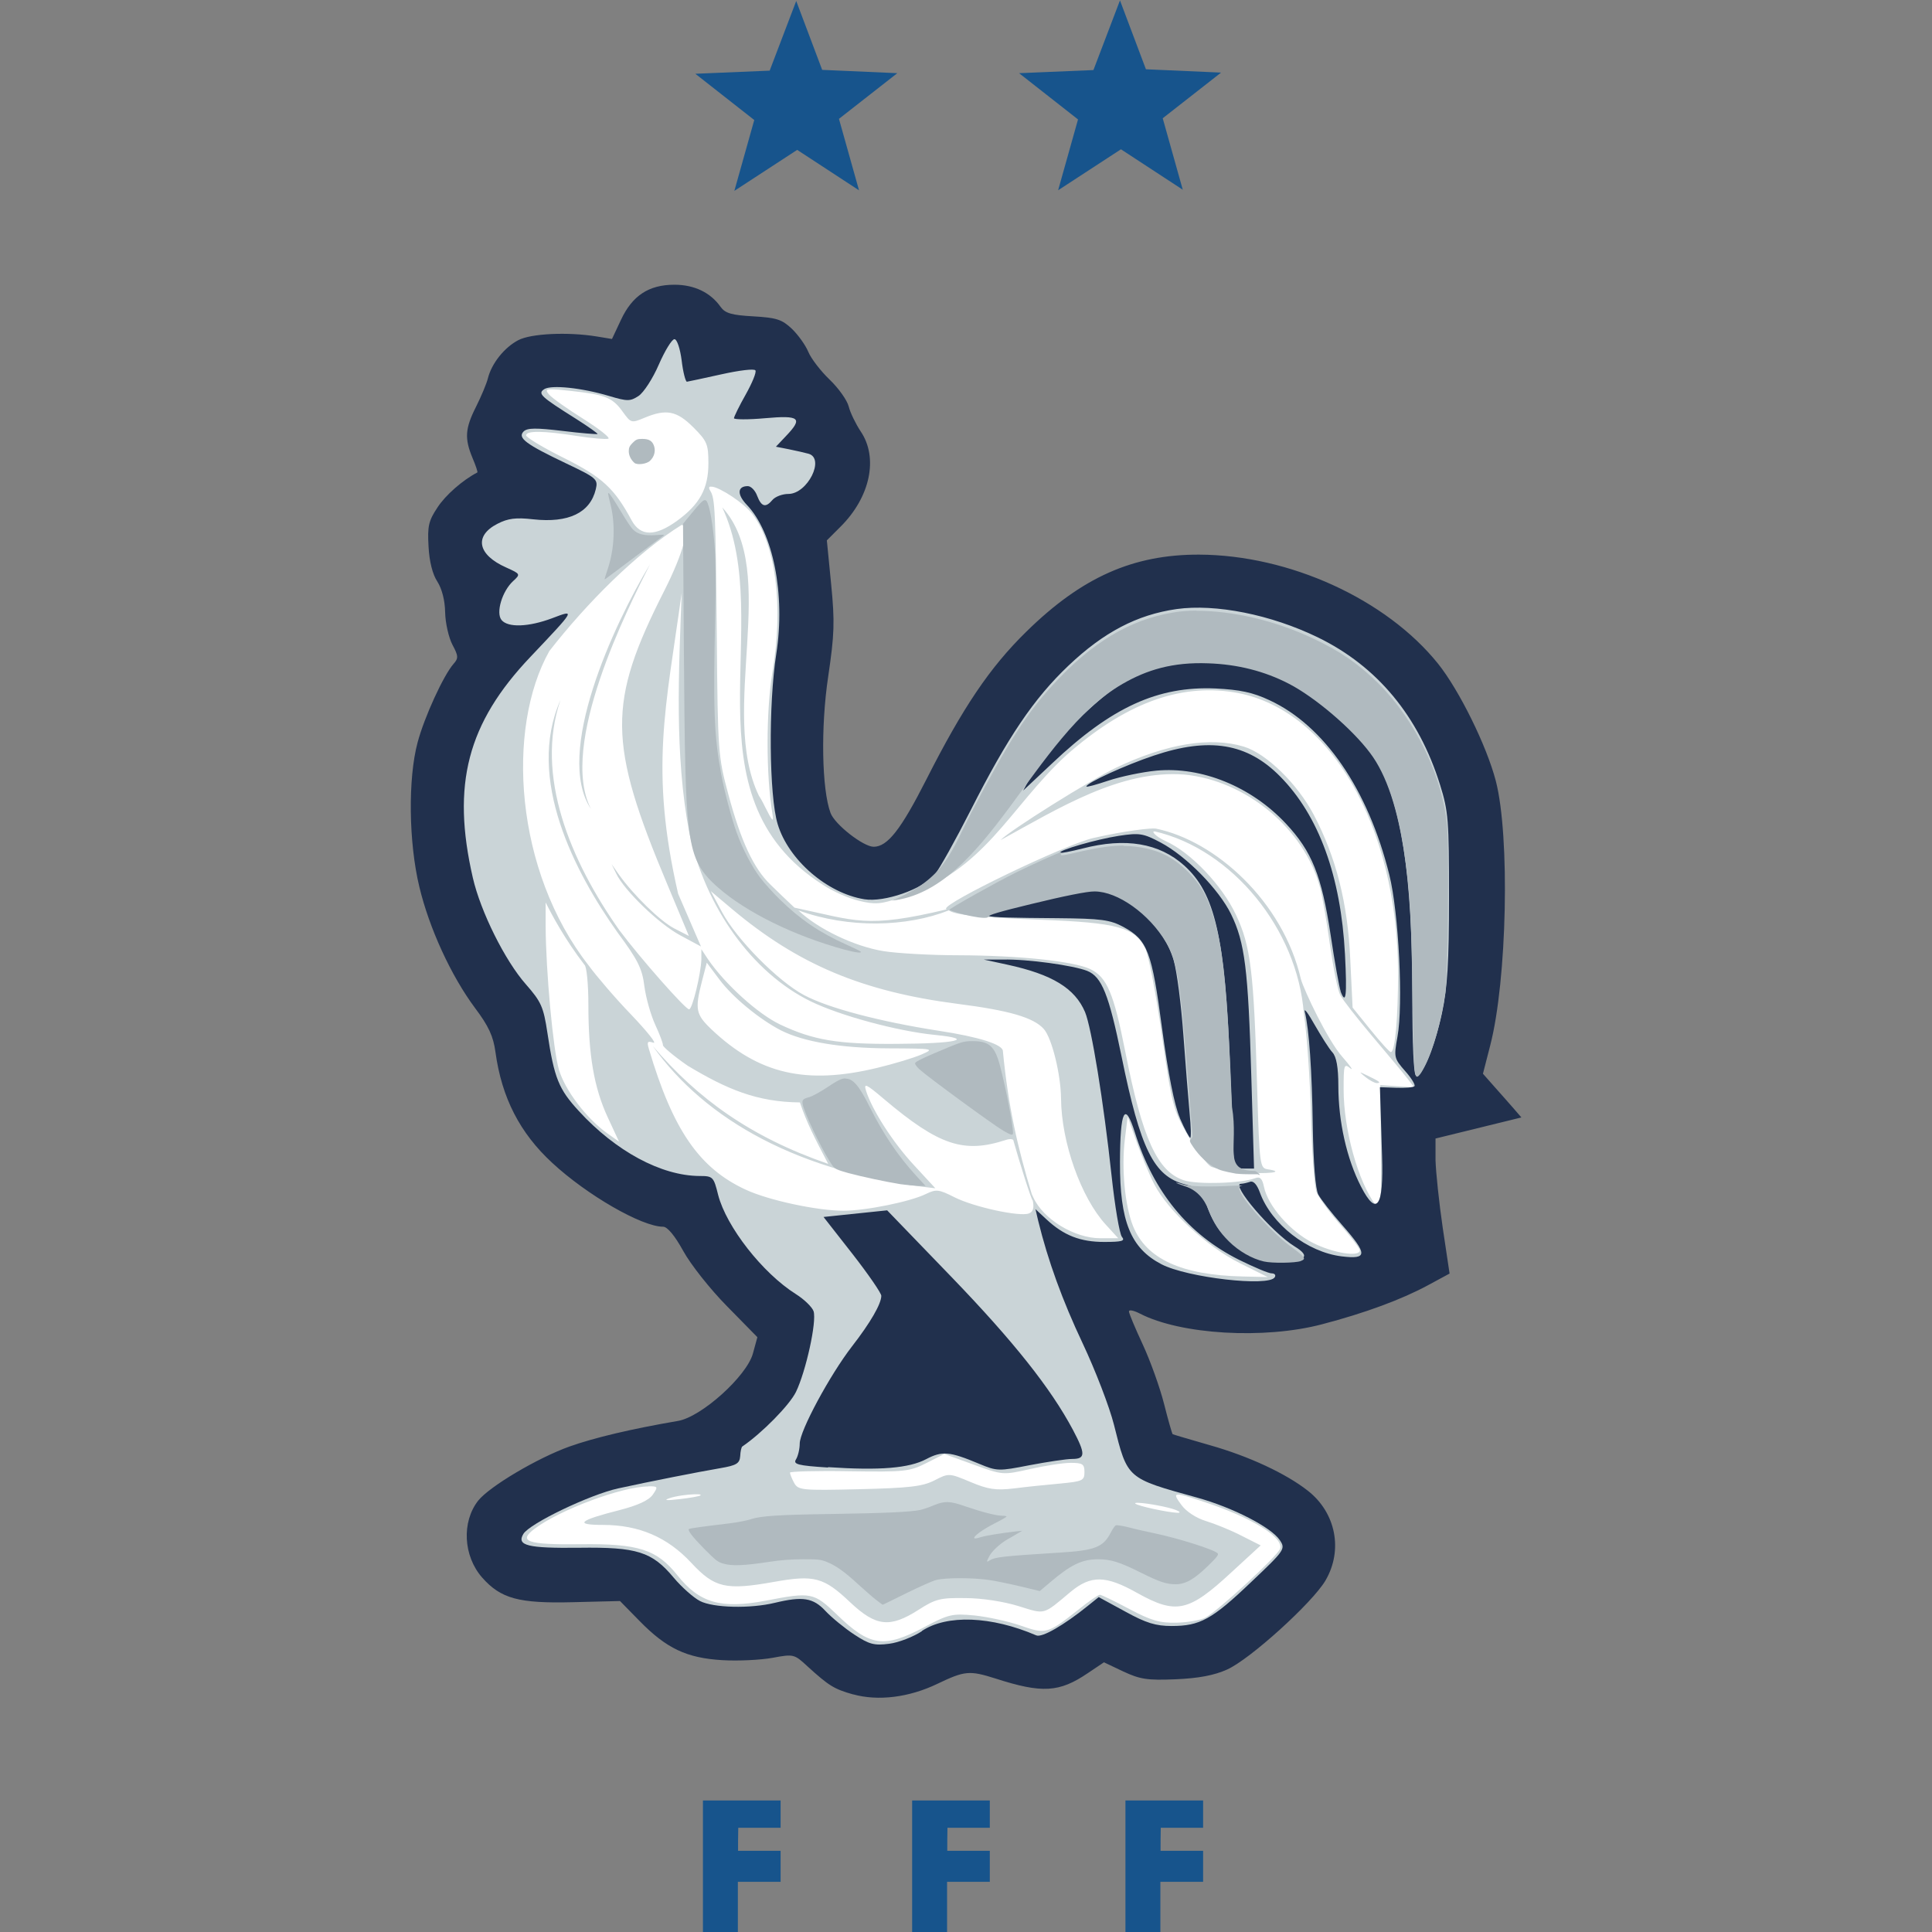
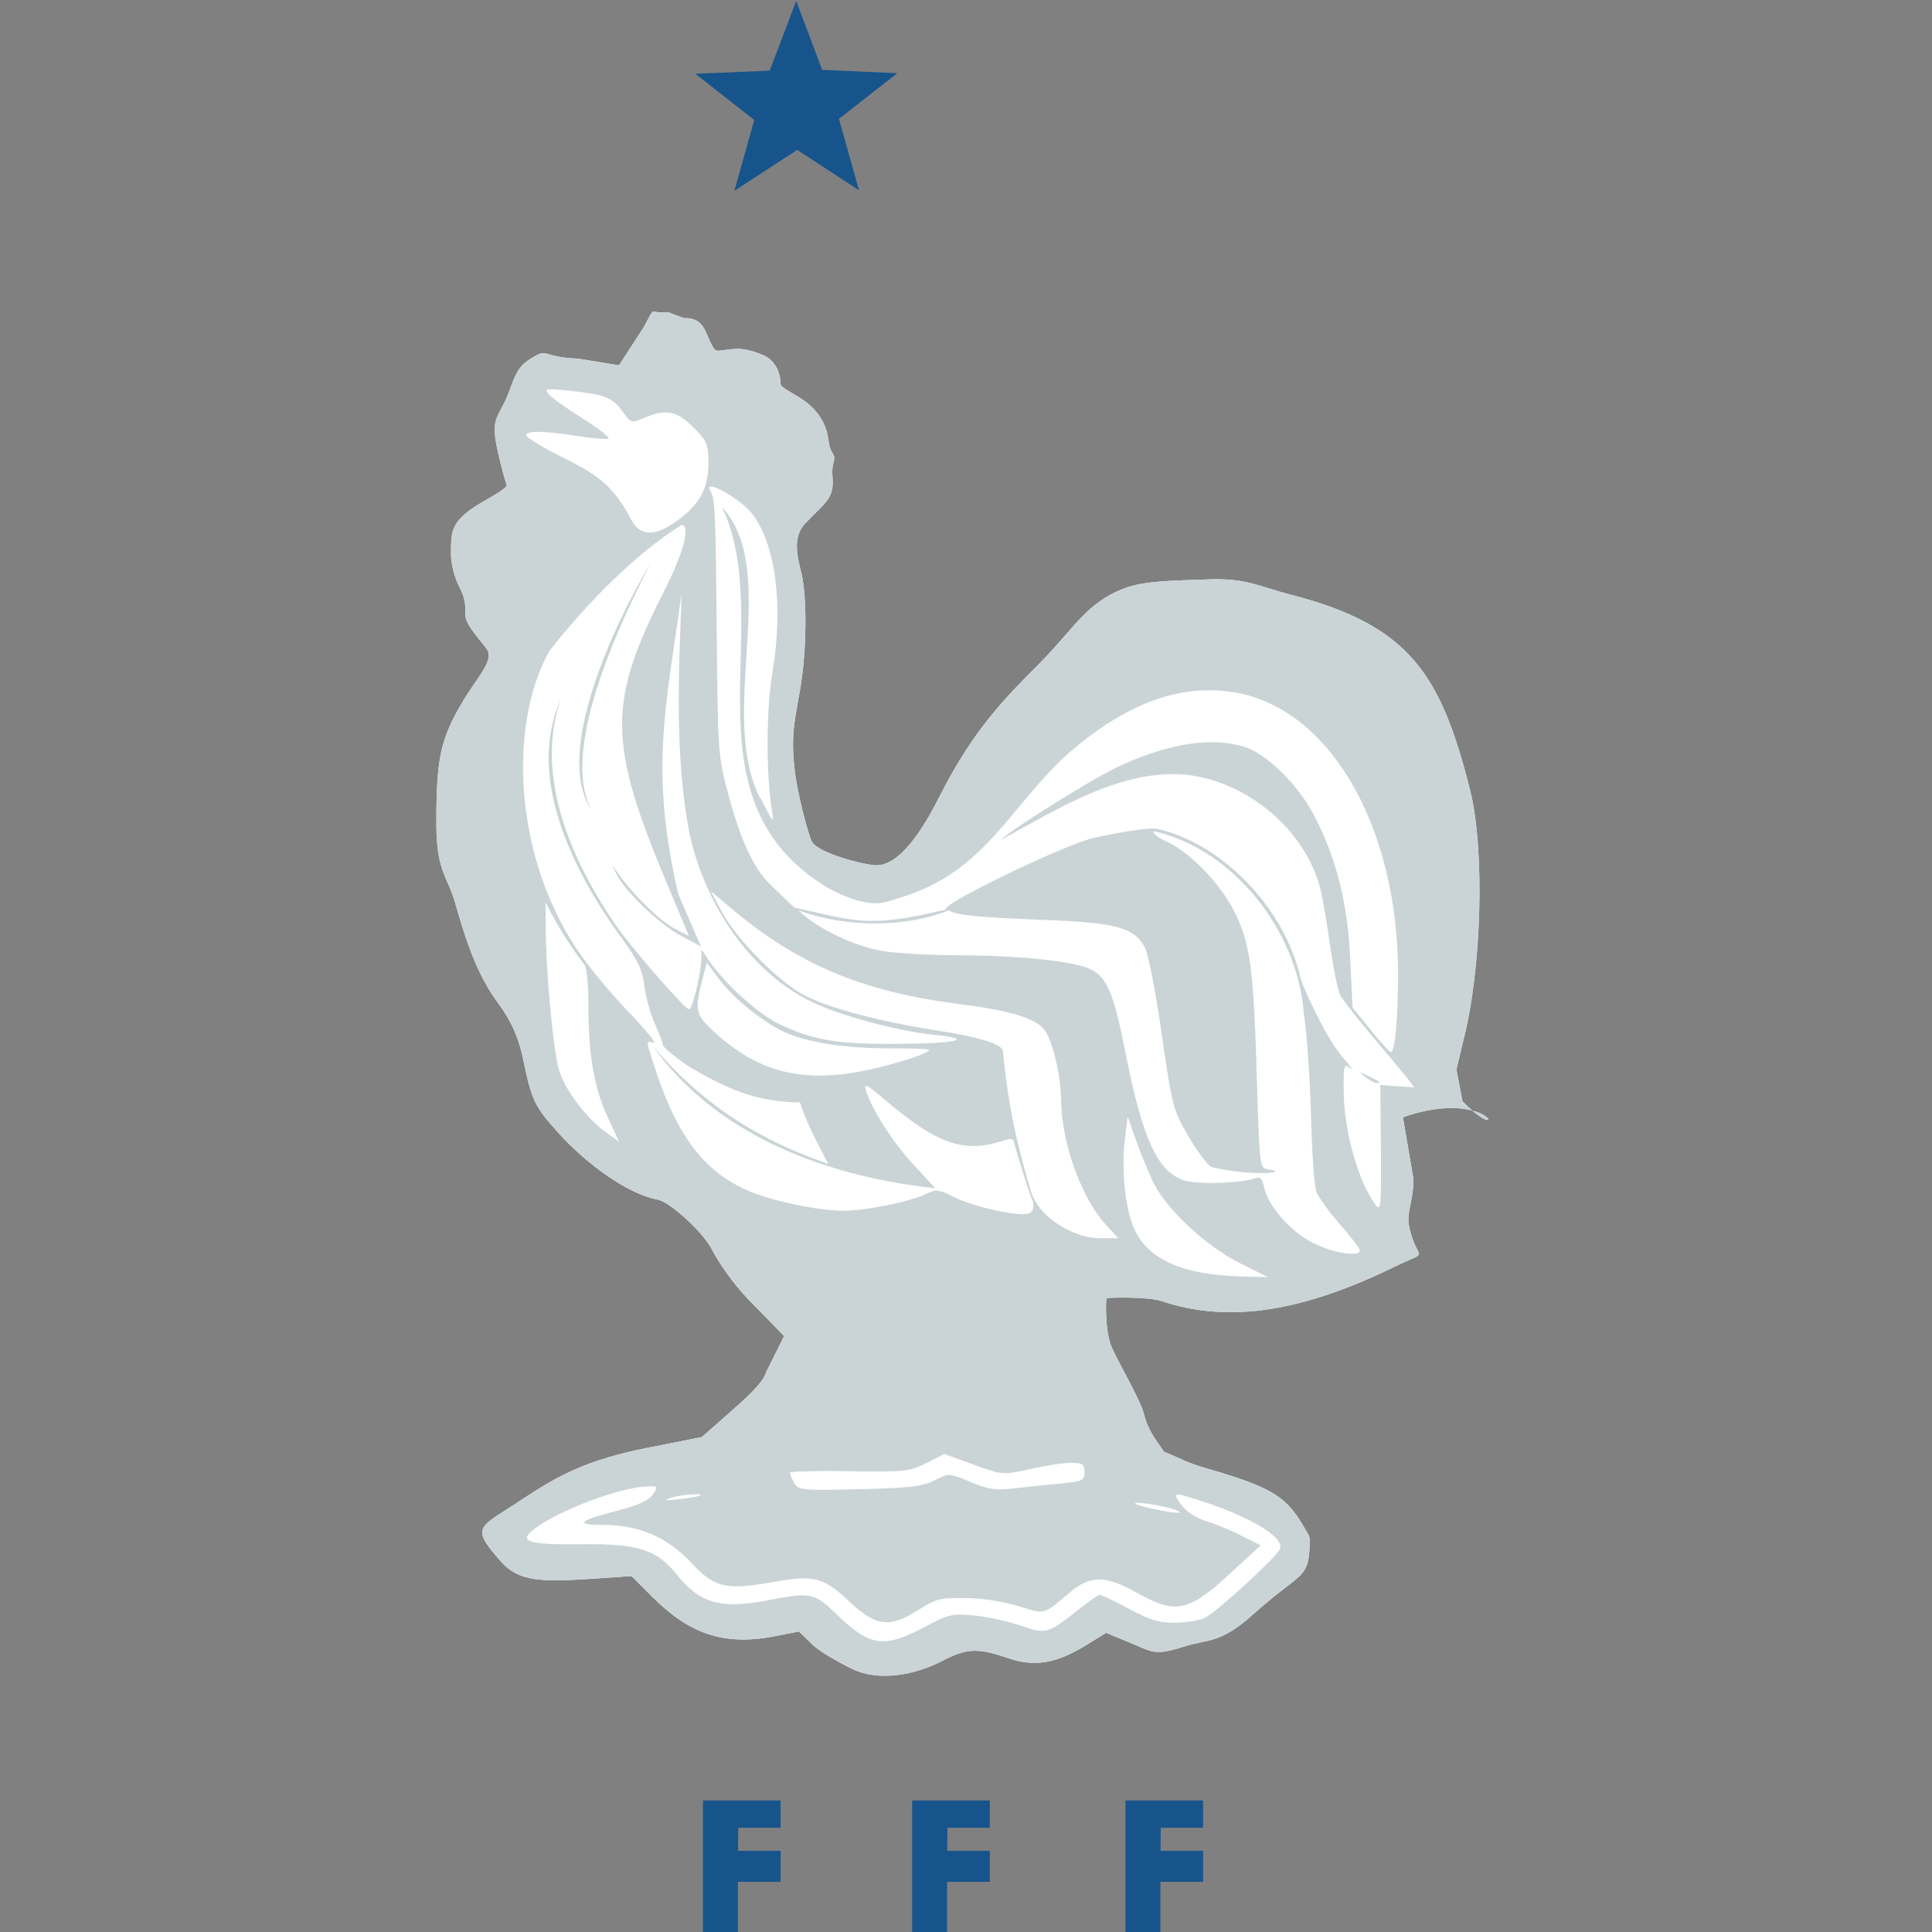
<svg xmlns="http://www.w3.org/2000/svg" height="99" viewBox="0 0 99 99" width="99">
  <rect x="0" y="0" width="99" height="99" fill="#808080" stroke="none" />
  <defs>
    <style>.l{fill:#cad4d7;}.l,.m,.n,.o,.p,.q{stroke-width:0px;}.m{fill:none;}.n{fill:#17548c;}.o{fill:#b0babf;}.p{fill:#21304d;}.q{fill:#fff;}</style>
  </defs>
  <g id="a">
    <rect class="m" height="99" width="99" />
  </g>
  <g id="b">
    <g id="c">
      <path class="q" d="M34.31,16c-1.15.11-.66-.43-1.32.76l-1.27,1.96-2.09-.34c-1.86-.08-1.54-.53-2.27-.1-.5.29-.71.48-.95.97-.21.43-.31.88-.58,1.41-.38.75-.53.87-.46,1.68.04.57.51,2.32.59,2.49.1.22-1.3.87-1.86,1.29-1,.74-.99,1.22-.99,2.26,0,.44.13,1.1.41,1.65.32.64.33.89.33,1.51,0,.52.98,1.49,1.14,1.8.28.54-.55,1.41-1.22,2.51-1.24,2.05-1.41,3.09-1.41,6.38,0,2.41.58,2.7.96,4.03.54,1.88,1.1,3.65,2.19,5.12.62.84,1.05,1.67,1.32,3,.42,2.03.59,2.35,1.79,3.68,1.47,1.63,3.59,3.14,5.08,3.41.6.11,2.29,1.61,2.79,2.57.32.62.98,1.62,1.85,2.54l1.84,1.88-.93,1.87c-.16.54-.99,1.29-1.95,2.13l-1.34,1.18-2.78.55c-3.02.6-4.49,1.36-6.36,2.6-2.31,1.54-2.77,1.38-1.14,3.24.9,1.02,2.09,1.04,4.65.87l2.03-.14,1.06,1.06c1.85,1.85,3.6,2.55,6.3,2.02l1.22-.24.72.7c.4.38,1.56,1.01,2.05,1.24,1.33.62,3.14.31,4.57-.43,1.26-.66,1.83-.68,3.42-.13,1.57.54,2.76.06,4.04-.73l.94-.58,1.09.45c1.38.56,1.32.75,3.02.22,1.09-.34,1.75-.12,3.37-1.57,2.33-2.1,2.82-1.85,2.93-3.24.07-.85.07-.69-.34-1.39-.87-1.49-1.68-1.96-4.97-2.91-.98-.28-1.29-.5-2.13-.84-.48-.67-.85-1.18-1.03-1.92-.18-.74-1.27-2.57-1.65-3.42-.37-.85-.3-2.5-.27-2.53.03-.03,2.13-.09,2.82.15,3.6,1.21,7.43.43,11.88-1.73,2.05-1,1.17-.14.79-2.19-.12-.65.3-1.43.22-2.44l-.52-3.06c4.63-1.62,5.47,1.65,3.05-.82l-.31-1.62.36-1.52c.93-3.58,1.11-9.75.34-12.8-1.48-5.88-3.06-8.43-9.13-10-1.68-.43-2.32-.88-4.3-.8-1.84.07-3.25.06-4.32.47-1.91.74-2.53,2.02-4.23,3.75-1.81,1.83-3.43,3.39-5.22,6.93-1.48,2.94-2.55,3.5-3.21,3.5-.57,0-2.91-.59-3.3-1.18-.18-.27-.79-2.58-.91-3.79-.19-1.76.02-2.47.29-4.05.35-2.04.35-4.71.07-5.93-.17-.72-.52-1.83.2-2.58,1.14-1.18,1.5-1.29,1.38-2.5-.05-.55.23-.78.02-1.08-.22-.29-.2-.79-.33-1.2-.15-.46-.42-.92-.96-1.37-.48-.4-1.38-.78-1.38-.97,0-.48-.2-1.2-.91-1.5-.32-.13-.89-.35-1.44-.31-.88.06-.94.24-1.16-.17-.37-.69-.41-1.44-1.45-1.41l-.8-.3Z" id="d" />
      <g id="e">
        <path class="l" d="M34.31,16c-1.15.11-.66-.43-1.32.76l-1.27,1.96-2.09-.34c-1.86-.08-1.54-.53-2.27-.1-.5.29-.71.48-.95.97-.21.43-.31.88-.58,1.41-.38.75-.53.87-.46,1.68.04.57.51,2.32.59,2.49.1.22-1.3.87-1.86,1.29-1,.74-.99,1.22-.99,2.26,0,.44.13,1.1.41,1.65.32.64.33.89.33,1.51,0,.52.98,1.49,1.14,1.8.28.54-.55,1.41-1.22,2.51-1.24,2.05-1.41,3.09-1.41,6.38,0,2.41.58,2.7.96,4.03.54,1.88,1.1,3.65,2.19,5.12.62.84,1.05,1.67,1.32,3,.42,2.03.59,2.35,1.79,3.68,1.47,1.63,3.59,3.14,5.08,3.41.6.11,2.29,1.61,2.79,2.57.32.62.98,1.62,1.85,2.54l1.84,1.88-.93,1.87c-.16.54-.99,1.29-1.95,2.13l-1.34,1.18-2.78.55c-3.02.6-4.49,1.36-6.36,2.6-2.31,1.54-2.77,1.38-1.14,3.24.9,1.02,2.09,1.04,4.65.87l2.03-.14,1.06,1.06c1.85,1.85,3.6,2.55,6.3,2.02l1.22-.24.72.7c.4.38,1.56,1.01,2.05,1.24,1.33.62,3.14.31,4.57-.43,1.26-.66,1.83-.68,3.42-.13,1.57.54,2.76.06,4.04-.73l.94-.58,1.09.45c1.38.56,1.32.75,3.02.22,1.09-.34,1.75-.12,3.37-1.57,2.33-2.1,2.82-1.85,2.93-3.24.07-.85.07-.69-.34-1.39-.87-1.49-1.68-1.96-4.97-2.91-.98-.28-1.29-.5-2.13-.84-.48-.67-.85-1.18-1.03-1.92-.18-.74-1.27-2.57-1.65-3.42-.37-.85-.3-2.5-.27-2.53.03-.03,2.13-.09,2.82.15,3.6,1.21,7.43.43,11.88-1.73,2.05-1,1.17-.14.79-2.19-.12-.65.3-1.43.22-2.44l-.52-3.06c4.63-1.62,5.47,1.65,3.05-.82l-.31-1.62.36-1.52c.93-3.58,1.11-9.75.34-12.8-1.48-5.88-3.06-8.43-9.13-10-1.68-.43-2.32-.88-4.3-.8-1.84.07-3.25.06-4.32.47-1.91.74-2.53,2.02-4.23,3.75-1.81,1.83-3.43,3.39-5.22,6.93-1.48,2.94-2.55,3.5-3.21,3.5-.57,0-2.91-.59-3.3-1.18-.18-.27-.79-2.58-.91-3.79-.19-1.76.02-2.47.29-4.05.35-2.04.35-4.71.07-5.93-.17-.72-.52-1.83.2-2.58,1.14-1.18,1.5-1.29,1.38-2.5-.05-.55.23-.78.02-1.08-.22-.29-.2-.79-.33-1.2-.15-.46-.42-.92-.96-1.37-.48-.4-1.38-.78-1.38-.97,0-.48-.2-1.2-.91-1.5-.32-.13-.89-.35-1.44-.31-.88.06-.94.24-1.16-.17-.37-.69-.41-1.44-1.45-1.41l-.8-.3ZM28.27,19.95c.19,0,.5.03.97.08,1.77.19,2.15.34,2.67,1.07.42.58.44.59,1.11.31,1.12-.47,1.66-.36,2.51.49.7.7.77.86.77,1.84,0,1.29-.44,2.1-1.61,2.95-1.12.81-1.87.8-2.32-.02-.89-1.65-1.51-2.22-3.47-3.2-1.07-.53-1.94-1.06-1.94-1.16,0-.25.9-.24,2.6.03.76.12,1.48.18,1.61.14.12-.04-.45-.49-1.27-1.01-.82-.51-1.62-1.08-1.77-1.26-.16-.19-.18-.27.13-.26h0ZM36.5,24.94c.4.05,1.61.82,2.06,1.41,1.2,1.59,1.59,4.71,1.02,8.1-.33,1.99-.33,5.29,0,7.25.08.48,0,.4-.4-.4-.12-.25-.22-.42-.29-.52-2.09-4.34,1.11-11.51-1.88-14.78,2.78,5.97-2.07,14.75,5.16,19.34.49.33,1.33.7,1.85.82.83.2,1.12.18,2.16-.18,4.28-1.3,5.53-4.59,8.47-7.29,2.98-2.62,5.75-3.66,8.55-3.22,4.89.77,8.42,6.79,8.44,14.39,0,2.28-.15,4.05-.37,4.05-.07,0-.53-.51-1.04-1.14l-.92-1.14-.12-2.48c-.13-2.88-.73-5.23-1.87-7.4-.84-1.59-2.43-3.14-3.58-3.49-1.72-.52-3.96-.15-6.53,1.07-1.33.63-5.49,3.24-5.94,3.72,3.02-1.66,6.16-3.61,9.41-3.36,3.17.3,6.16,2.78,6.96,5.79.12.44.35,1.76.51,2.94.17,1.18.4,2.34.53,2.58s.87,1.19,1.64,2.1,1.58,1.88,1.78,2.14l.37.48-.87-.06-.87-.06.03,3.27c.02,2.92,0,3.23-.27,2.88-.89-1.18-1.64-3.86-1.64-5.92,0-1.27.02-1.35.34-1.09.19.15,0-.12-.41-.59-.75-.85-1.95-3.38-2.12-3.98-.92-3.98-4.38-7.09-7.43-7.71-.22-.04-1.53.1-3.2.48-1.45.33-7.72,3.35-7.55,3.63,0,0,.01.02.02.03-4.14.99-4.62.58-7.79-.09-.39-.37-.91-.86-1.22-1.17-.87-.83-1.53-2.25-2.17-4.64-.52-1.92-.54-2.19-.59-8.04-.06-6.5-.09-7.12-.33-7.5-.11-.18-.07-.24.06-.22h0ZM34.92,26.9h0c.48,0,.12,1.39-.88,3.37-2.92,5.75-2.9,7.78.16,15.06l1.1,2.63-.74-.38c-.71-.36-2.12-1.73-2.87-2.8l-.35-.5.24.49c.41.86,2.18,2.57,3.28,3.16l1.06.57-.27-.62c-.15-.34-.55-1.28-.9-2.08-1.47-6.39-.63-9.53.18-15.41-.15,4.04-.37,8.27.39,12.27.82,3.83,3.23,7.19,6.22,8.65,1.52.74,4.45,1.53,6.36,1.72,2.13.21,1.12.45-1.99.46-3,.02-4.23-.19-5.93-.99-1.14-.54-2.84-2.08-3.71-3.36l-.33-.5v.53c-.03.75-.46,2.55-.63,2.55-.19,0-2.5-2.62-3.57-4.05-2.52-3.57-4.34-7.94-3.02-11.8-1.79,4.03.75,8.85,2.93,11.92,1.03,1.39,1.26,1.84,1.37,2.75.08.6.33,1.48.56,1.98.23.49.4.96.39,1.03-.02.08.55.56,1.27,1.06,2,1.2,3.54,1.86,5.75,1.88.34,1.03.76,1.83,1.45,3.15-3.99-1.38-6.69-3.34-8.99-6.04,2.68,3.78,7.52,6.53,14.48,7.29l-1.1-1.19c-1.07-1.15-2.14-2.82-2.45-3.8-.13-.42-.01-.37.92.42,2.82,2.38,4.09,2.8,6.25,2.09.16-.05.28-.06.37,0,.29,1.05.95,3.15,1,3.1.08.39.02.59-.2.67-.47.18-2.82-.33-3.81-.83-.81-.41-.94-.42-1.46-.17-.78.39-3.08.86-4.23.86-1.33,0-3.83-.53-5.01-1.08-2.38-1.1-3.73-3.06-4.96-7.21-.11-.37-.07-.42.23-.32.2.07-.32-.58-1.14-1.44-.83-.86-1.8-2-2.17-2.51-3.8-4.85-4.25-12.15-2.02-16.12,1.92-2.46,4.47-5.03,6.79-6.47h0ZM33.31,28.91c-1.88,3.12-4.92,9.7-3.03,12.54-1.67-3.27,1.89-10.28,3.03-12.54ZM59.16,42.6c3.99.91,7.33,5.04,7.65,9.33.16,1.04.32,3.4.37,5.26.04,1.86.17,3.61.28,3.89s.65,1.03,1.21,1.67c.56.63,1.01,1.23,1.01,1.32,0,.36-1.37.14-2.4-.38-1.17-.59-2.31-1.9-2.51-2.87-.09-.43-.2-.54-.44-.45-.71.27-2.96.34-3.67.11-1.35-.45-2.12-2.12-3-6.6-.59-2.99-.94-3.81-1.79-4.22-.87-.41-3.66-.7-6.75-.71-1.42,0-3.15-.1-3.84-.21-1.49-.24-3.36-1.13-4.37-2.09,2.59.94,5.57.85,7.71,0,.34.24,1.53.36,4.68.48,3.97.15,4.83.39,5.38,1.46.17.32.55,2.3.85,4.41.53,3.68.58,3.88,1.37,5.23.45.77.98,1.48,1.17,1.56s.93.21,1.64.28c1.19.11,2.23-.01,1.26-.15-.41-.06-.43-.16-.55-4.17-.17-5.94-.33-7.27-1.08-8.86-.71-1.52-2.32-3.21-3.61-3.79-.54-.24-.73-.52-.58-.49h0ZM36.43,45.67l1.08.91c3.38,2.84,6.68,4.23,11.56,4.86,2.66.34,3.88.7,4.41,1.28.42.46.88,2.34.89,3.58.02,2.24,1.02,5.06,2.29,6.45h0l.64.7h-.92c-1.32,0-2.92-.97-3.43-2.09-.04-.08-.06-.13-.08-.17-.73-2.41-1.2-4.46-1.48-7.33,0-.34-1.24-.73-3.28-1.04-3.03-.47-5.68-1.17-6.91-1.83-1.32-.7-3.45-2.85-4.2-4.25l-.58-1.08ZM27.97,46.26c.3.61.98,1.88,1.98,3.18.11.07.2.99.2,2.05,0,2.57.29,4.25.99,5.76l.58,1.25-.58-.41c-1.09-.77-2.19-2.23-2.5-3.28-.3-1.02-.67-5.07-.68-7.35v-1.19ZM36.21,49.32l.66.88c.68.91,2.06,2.04,3.15,2.6,1.17.59,3.08.91,5.52.92,2.31.01,2.36.02,1.69.31-.38.17-1.41.48-2.28.69-3.65.88-6.07.32-8.49-1.97-.81-.77-.86-1.03-.49-2.47l.25-.96ZM69.71,54.96s.07.08.26.23c.21.17.47.31.58.31.25,0,.14-.09-.47-.38-.23-.11-.35-.17-.37-.16ZM57.79,57.24l.45,1.27c.25.7.65,1.67.9,2.16.69,1.35,2.7,3.21,4.38,4.05l1.44.72-1.27-.03c-3.15-.07-4.95-.9-5.63-2.58-.42-1.05-.6-2.97-.42-4.44l.14-1.14ZM48.4,74.51l1.49.54c1.49.54,1.5.54,2.88.23.76-.17,1.7-.32,2.09-.32.61,0,.71.06.71.47,0,.44-.1.48-1.24.59-.68.06-1.75.17-2.37.25-.93.11-1.33.05-2.23-.33-1.1-.46-1.11-.46-1.85-.08-.61.31-1.29.39-3.86.45-2.96.07-3.12.05-3.33-.33-.12-.22-.21-.46-.21-.52s1.36-.1,3.03-.07c2.83.04,3.09.02,3.96-.42l.93-.47ZM33.22,76.16c.5,0,.51.02.23.43-.2.29-.77.55-1.7.79-2.09.53-2.35.76-.86.76,1.86,0,3.31.63,4.53,1.94,1.2,1.29,1.77,1.42,4.24.98,2.07-.37,2.55-.24,3.91,1.05,1.32,1.24,2.03,1.32,3.5.38.87-.56,1.12-.62,2.41-.6.83,0,1.97.18,2.71.41,1.39.43,1.23.48,2.67-.73,1.04-.86,1.8-.85,3.4.05,2.01,1.12,2.64.99,4.85-1.06l1.49-1.37-.99-.5c-.54-.28-1.36-.61-1.82-.75-.49-.15-1-.48-1.25-.82-.5-.68-.44-.69,1.19-.15,2.42.8,4.08,1.82,3.86,2.4-.15.39-3.18,3.18-3.82,3.52-.25.13-.92.25-1.49.26-.85.02-1.3-.11-2.41-.7-.75-.4-1.43-.73-1.51-.73s-.58.34-1.11.77c-1.57,1.24-1.66,1.26-2.95.81-.63-.22-1.69-.45-2.37-.52-1.14-.11-1.33-.06-2.59.61-2.04,1.08-2.77.98-4.45-.65-1.19-1.14-1.31-1.17-3.64-.72-2.3.44-3.41.12-4.54-1.3-1.05-1.32-1.99-1.63-4.99-1.59-2.7.03-3.19-.14-2.33-.79,1.28-.97,4.49-2.17,5.83-2.17h0ZM35.74,76.57c.13,0,.19.02.15.06-.05.04-.53.13-1.08.19-.67.08-.83.06-.5-.05.31-.11.91-.19,1.27-.2.05,0,.1,0,.15,0h0ZM58.37,77.01c.44.02,1.48.21,1.87.36.23.09.27.15.1.15-.51-.02-2.04-.35-2.16-.47-.04-.04.04-.05.19-.04h0Z" id="f" />
        <path class="n" d="M36.02,92.26v6.75h1.79v-2.58h2.19v-1.59h-2.18c0-.46,0-.71.01-1.18h2.17v-1.4h-3.97ZM46.74,92.26v6.75h1.79v-2.58h2.19v-1.59h-2.18c0-.46,0-.71.01-1.18h2.17v-1.4h-3.97ZM57.67,92.26v6.75h1.79v-2.58h2.19v-1.59h-2.18c0-.46,0-.71.01-1.18h2.17v-1.4h-3.97Z" id="g" />
-         <path class="p" d="M43.73,86.83c-.99-.28-1.25-.44-2.35-1.44-.68-.63-.71-.64-1.79-.44-.6.11-1.76.17-2.58.12-1.83-.11-2.86-.6-4.24-2.01l-1-1.02-2.41.06c-2.78.07-3.7-.18-4.66-1.27-.96-1.1-1.05-2.84-.2-3.93.58-.73,3.04-2.19,4.69-2.78,1.27-.45,3.16-.9,5.56-1.31,1.2-.21,3.51-2.29,3.83-3.45l.23-.84-1.56-1.59c-.86-.87-1.87-2.15-2.24-2.83-.43-.78-.81-1.24-1.03-1.24-1.09,0-3.9-1.62-5.68-3.27-1.66-1.53-2.59-3.34-2.91-5.67-.11-.82-.35-1.34-1.05-2.27-1.22-1.64-2.34-4.07-2.85-6.2-.55-2.27-.59-5.56-.09-7.41.35-1.31,1.33-3.44,1.84-4.02.26-.29.25-.41-.06-.99-.19-.37-.36-1.11-.37-1.66-.01-.62-.17-1.21-.4-1.57-.24-.36-.41-1.02-.45-1.79-.06-1.05,0-1.32.46-2.01.41-.63,1.29-1.4,2.04-1.79.03-.02-.08-.35-.25-.75-.41-.99-.38-1.5.18-2.61.26-.52.54-1.18.61-1.46.19-.77.85-1.59,1.56-1.96.65-.34,2.53-.43,4.01-.19l.79.13.46-.98c.58-1.24,1.42-1.8,2.74-1.8,1.02,0,1.85.4,2.37,1.14.23.32.56.42,1.67.48,1.2.07,1.47.16,1.98.64.32.31.7.84.84,1.18s.63.98,1.09,1.42.9,1.06.98,1.38.36.89.61,1.27c.92,1.35.5,3.37-1.03,4.89l-.7.7.22,2.24c.19,1.94.17,2.57-.15,4.73-.39,2.59-.33,5.8.12,7,.22.59,1.68,1.73,2.21,1.73.71,0,1.4-.89,2.69-3.43,1.88-3.71,3.26-5.76,5.13-7.59,2.84-2.79,5.47-3.96,8.86-3.95,4.62.02,9.58,2.28,12.24,5.59,1.08,1.35,2.49,4.2,2.96,6.01.73,2.82.58,10.21-.29,13.56l-.37,1.44.53.6c.29.33.74.83.99,1.12l.45.52-2.2.54-2.2.54v1.12c.02.62.18,2.17.37,3.46l.35,2.34-1.11.6c-1.33.72-3.21,1.42-5.43,2-2.96.78-7.24.53-9.33-.55-.31-.16-.56-.21-.56-.11s.32.86.71,1.7c.39.84.88,2.21,1.09,3.04.21.83.41,1.53.44,1.55.03.02.88.27,1.89.56,2.02.57,3.92,1.46,5.04,2.34,1.44,1.13,1.81,3.05.9,4.6-.67,1.14-3.87,4.04-5.04,4.56-.66.3-1.47.45-2.64.5-1.46.06-1.82,0-2.68-.4l-.99-.47-.82.55c-1.47,1-2.35,1.05-4.74.28-1.33-.42-1.57-.4-2.97.27-1.45.7-3.04.9-4.33.54h0ZM47.23,83.58c1.29-.86,3.57-.77,5.87.22.29.13,1.4-.51,2.64-1.51l.56-.45,1.36.74c1.07.59,1.57.74,2.38.74,1.45,0,2.07-.34,4.07-2.25,1.73-1.64,1.77-1.7,1.47-2.15-.44-.66-2.4-1.67-4.24-2.18-3.62-1-3.56-.95-4.26-3.74-.23-.91-.95-2.78-1.6-4.16-1.04-2.2-1.78-4.24-2.28-6.28l-.14-.6.56.52c.89.83,1.74,1.16,2.96,1.16.91,0,1.09-.05.91-.26-.12-.14-.36-1.55-.53-3.13-.41-3.81-1.03-7.6-1.36-8.39-.52-1.22-1.68-1.93-3.99-2.43l-1.2-.26h.99c1.24-.03,3.6.3,4.31.58.75.3,1.11,1.21,1.76,4.38.97,4.76,1.65,6.14,3.25,6.56.75.2.9.33,1.08.95.52,1.75,2.06,2.99,3.7,2.99,1.43,0,1.69-.24.84-.76-1.17-.72-3.3-3.21-2.75-3.21.1,0,.31-.05.46-.1.17-.07.36.13.51.55.59,1.62,2.43,3.06,4.2,3.27,1.32.16,1.33-.11.02-1.6-.55-.62-1.1-1.33-1.23-1.57-.14-.27-.25-1.61-.28-3.47-.04-2.88-.19-5.02-.41-5.9-.05-.22.18.09.51.68.34.59.74,1.23.91,1.41.2.22.3.77.3,1.7,0,1.84.43,3.75,1.16,5.17q1.21,2.36,1.08-1.56l-.11-3.53.83.03c.45.02.88-.02.94-.08.06-.06-.15-.41-.48-.78-.57-.65-.58-.71-.39-1.76.3-1.64.07-6.34-.42-8.3-1.09-4.38-3.33-7.64-6.14-8.94-.85-.4-1.52-.54-2.76-.6-2.95-.13-5.33.95-8.38,3.84l-1.48,1.39.48-.89c.75-1.4,3.84-4.37,5.25-5.05,2.17-1.05,5.26-.91,7.81.33,1.47.72,3.8,2.8,4.54,4.05,1.29,2.2,1.86,5.87,1.86,12,0,2.58.07,4.16.19,4.16.35,0,.96-1.48,1.33-3.2.28-1.31.36-2.59.36-5.94,0-3.93-.03-4.39-.46-5.76-1.1-3.52-3.22-6.07-6.26-7.55-2.41-1.17-5.24-1.73-7.24-1.45-2.03.29-3.74,1.19-5.54,2.9-1.77,1.68-3.11,3.66-5,7.39-.78,1.53-1.61,3.03-1.86,3.33-.61.73-2.57,1.42-3.6,1.25-1.91-.31-3.89-2.02-4.44-3.85-.44-1.45-.48-6.13-.07-8.73.47-3.04-.16-6.22-1.51-7.63-.51-.53-.49-.96.05-.96.16,0,.38.22.48.5.22.57.44.62.79.2.14-.16.5-.3.81-.3.98,0,1.89-1.82,1.03-2.06-.19-.05-.65-.16-1.01-.23l-.66-.13.51-.54c.89-.93.72-1.08-1.07-.92-.87.08-1.59.07-1.59,0s.27-.63.6-1.21c.33-.59.56-1.14.5-1.24s-.84,0-1.74.2c-.9.2-1.7.37-1.77.38-.07,0-.2-.49-.27-1.09-.08-.62-.24-1.09-.37-1.09s-.49.59-.8,1.3c-.31.72-.78,1.44-1.04,1.61-.43.28-.57.28-1.51,0-1.4-.42-2.96-.58-3.32-.35-.35.23-.19.38,1.64,1.53.63.4,1.12.75,1.09.77s-.84-.04-1.8-.16c-1.35-.16-1.8-.16-1.99.03-.32.33.11.65,2.19,1.64,1.56.74,1.63.81,1.51,1.32-.29,1.21-1.4,1.74-3.21,1.54-.88-.1-1.29-.05-1.83.23-1.21.62-1.02,1.59.45,2.24.73.33.74.34.36.69-.57.52-.9,1.63-.6,2,.33.4,1.39.36,2.59-.09,1.21-.46,1.22-.48-1.11,1.98-3.23,3.4-4.05,6.54-2.95,11.32.4,1.74,1.65,4.25,2.72,5.46.78.89.9,1.15,1.1,2.48.35,2.33.58,2.89,1.61,4.01,1.89,2.06,4.22,3.32,6.19,3.33.68,0,.72.04.95.97.42,1.63,2.28,4.01,3.98,5.08.43.27.84.67.91.88.17.53-.39,3.07-.9,4.13-.33.68-1.75,2.12-2.75,2.8-.05.03-.1.26-.11.5-.03.37-.19.47-1.01.61-1.22.21-3.55.67-5.25,1.04-1.45.32-4.52,1.79-4.85,2.33-.36.6.22.74,2.86.71,2.96-.04,3.73.2,4.84,1.53.41.49,1.02,1.03,1.35,1.2.68.35,2.57.4,3.84.09,1.42-.34,1.96-.26,2.59.42.32.34.99.89,1.48,1.21.76.5,1.02.57,1.78.47.49-.06,1.25-.36,1.69-.65h0ZM42.43,75.2c-1.56-.1-1.8-.17-1.64-.42.1-.16.19-.53.19-.81,0-.65,1.55-3.52,2.68-4.98.94-1.21,1.5-2.18,1.5-2.59,0-.14-.67-1.11-1.48-2.15l-1.48-1.89,1.63-.17,1.63-.17,3.32,3.44c3.15,3.27,5.06,5.67,6.2,7.81.65,1.23.65,1.49-.04,1.49-.3,0-1.28.15-2.18.32-1.58.31-1.67.31-2.58-.07-1.53-.64-1.9-.67-2.72-.24-.87.46-2.36.59-5.03.41h0ZM63.22,59.54c0-.19-.09-2.4-.19-4.92-.26-6.62-.77-8.85-2.35-10.27-1.28-1.15-3.01-1.44-5.21-.87-.6.15-1.11.25-1.15.22-.12-.12,1.86-.69,3.01-.87,1.06-.16,1.25-.13,2.14.34,1.33.71,2.98,2.39,3.61,3.67.71,1.45.88,2.83,1.04,8.32l.14,4.72h-.52c-.36,0-.52-.11-.53-.35h0ZM60.46,57.29c-.28-.65-.6-2.26-.91-4.57-.53-3.98-.75-4.55-1.98-5.22-.69-.37-1.14-.43-3.38-.45-4.49-.04-4.47-.03-1.49-.78,1.47-.37,2.95-.67,3.28-.67,1.59-.01,3.63,1.75,4.16,3.6.17.58.39,2.31.5,3.84s.26,3.34.32,4.02c.07.68.08,1.24.03,1.24s-.29-.45-.53-1ZM68.7,50.8c-.07-.19-.31-1.5-.52-2.92-.46-3.01-.95-4.25-2.29-5.68-1.77-1.89-4.31-2.93-6.64-2.71-.72.07-1.82.3-2.45.51s-1.13.35-1.13.3c0-.18,2.01-1.1,3.45-1.58,2.85-.96,4.79-.64,6.47,1.06,1.99,2.01,3.12,5.12,3.33,9.12.11,2.14.05,2.63-.23,1.89ZM65.32,65.45c.07-.11,0-.2-.16-.2s-.91-.32-1.68-.7c-2.59-1.3-4.37-3.47-5.32-6.5-.52-1.65-.76-1.17-.77,1.49-.01,3.05.55,4.42,2.12,5.24,1.32.69,5.51,1.17,5.81.67Z" id="h" />
      </g>
-       <path class="o" d="M32.91,22.49c-.25,0-.32.03-.49.2-.16.16-.2.25-.2.43,0,.22.11.44.29.6.14.12.63.06.8-.11.21-.2.29-.48.21-.74-.09-.28-.26-.38-.61-.38h0ZM31.17,25.28s-.01,0-.01.02c0,.03.05.27.12.53.26,1.03.21,2.28-.13,3.3-.1.29-.17.54-.17.55s.03,0,.07-.03c.1-.08,2.7-2.02,2.89-2.16.14-.1.14-.1-.33-.07-.59.04-.93-.04-1.18-.29-.1-.1-.37-.51-.6-.9-.37-.62-.6-.96-.65-.97h0ZM36.11,25.63c-.09,0-.26.17-.65.65l-.46.56.04,6c.04,6.1.09,8.08.24,9.41.19,1.68.51,2.36,1.54,3.25,1.45,1.26,3.88,2.46,6.45,3.16.56.15.92.2.83.1-.03-.03-.38-.2-.78-.38-1.31-.59-2.31-1.26-3.35-2.28-.35-.34-.81-.85-1.02-1.13-.41-.54-.91-1.49-1.2-2.3-.26-.72-.63-2.11-.8-3.03-.36-1.98-.41-3.23-.3-8.22.03-1.62.03-2.62-.02-3.26-.09-1.26-.26-2.23-.42-2.48-.02-.03-.05-.05-.08-.05ZM61.31,31.29c-.43,0-.83.03-1.21.1-2.2.36-4.17,1.54-6.16,3.72-1.33,1.45-2.3,2.96-4.1,6.4-1.11,2.11-1.37,3.5-4.14,4.64,4.87-.52,7.21-8.45,11.83-11.11,1.23-.71,2.55-1.12,4.38-1.05,1.5.05,2.89.4,4.14,1.05,1.32.68,3.23,2.3,4.16,3.55.84,1.11,1.43,2.89,1.78,5.35.25,1.74.33,3.07.38,6.69.05,3.22.08,4.03.16,4.42.05.25.21.12.48-.41.44-.85.87-2.42,1.06-3.82.12-.96.19-7.35.08-8.52-.22-2.49-1.62-5.39-3.51-7.27-.99-.98-1.94-1.65-3.33-2.3-1.95-.93-4.17-1.44-6.01-1.43h0ZM57.56,43.33c-.56,0-1.21.09-2.03.27-1.13.26-1.21.27-1.16.16.02-.05.02-.09,0-.09-.09,0-1.52.65-2.33,1.05-1.05.52-3.43,1.86-3.39,1.9.06.06.71.25,1.14.33.49.1.84.11.84.03,0-.09.62-.27,2.19-.65,1.68-.41,2.91-.66,3.27-.65,1.18,0,2.8,1.15,3.66,2.61.55.93.72,1.92,1.06,6.27.1,1.22.2,2.54.24,2.93s.06.73.06.75c0,.02-.04.08-.09.13-.08.08-.07.12.14.43.3.44.74.85,1.11,1.04.25.13.42.18,1.06.3.07.01.34.03.61.03h.5c.26.13.01-.11-.13-.17-1.69,0-.83-1.2-1.18-3.28-.25-6.32-.45-8.24-1.03-10-.3-.91-.62-1.43-1.21-2.03-.8-.8-1.57-1.17-2.75-1.31-.17-.02-.35-.03-.54-.03h0ZM49.82,53.35c-.47,0-.58.04-1.94.62-.73.31-.99.45-.99.52,0,.06.1.19.22.3.45.41,3.76,2.83,4.3,3.15.4.23.5.26.5.11,0-.41-.37-2.3-.66-3.41-.27-1.03-.56-1.3-1.44-1.29h0ZM43.32,55.26c-.2,0-.37.08-1.06.54-.3.19-.65.38-.79.42-.37.09-.41.17-.29.54.24.73,1.12,2.49,1.49,2.98.12.16.23.21.8.37.75.2,1.88.44,2.67.57.29.04.7.08.91.09h.38s-.49-.53-.49-.53c-.91-.99-1.68-2.13-2.36-3.49-.56-1.12-.86-1.48-1.26-1.48h0ZM60.31,60.6s-.03,0-.04,0c-.02.02.19.1.46.19q.84.27,1.21,1.24c.25.65.54,1.09,1.02,1.57.51.51,1.19.9,1.8,1.04.42.1,1.63.08,1.89-.02.3-.12.26-.18-.61-.82-.77-.57-2.12-2.03-2.43-2.62-.16-.31-.15-.4.05-.43.09-.01-.13,0-.49.01-1.26.07-2.22.04-2.56-.07-.13-.04-.25-.08-.31-.08h0ZM48.55,76.97c-.23,0-.43.05-.69.16-.21.09-.52.2-.69.24-.49.11-1.95.17-4.58.21-2.71.04-3.62.1-4.12.27-.18.06-.68.16-1.09.21-1.43.17-2.05.26-2.08.29-.07.07.18.4.79,1.02.6.6.68.67,1,.76.43.12,1.04.1,2.34-.1.57-.09,1.15-.13,1.72-.13.76,0,.9.01,1.2.13.48.19.93.51,1.61,1.14.33.3.74.66.92.8.18.14.34.26.35.26.02,0,.56-.27,1.21-.59s1.34-.63,1.54-.68c.47-.12,1.86-.12,2.69,0,.35.05,1.07.2,1.62.33l.99.24.52-.44c1.07-.91,1.64-1.19,2.47-1.19.65,0,1.1.14,2.2.69.94.47,1.31.59,1.77.59.52,0,.96-.26,1.67-.95.46-.45.54-.56.49-.63-.16-.19-2.03-.78-3.28-1.04-.33-.07-.88-.19-1.22-.28s-.67-.14-.72-.12-.16.18-.25.35c-.39.77-.81.94-2.66,1.05-2.89.18-3.3.23-3.56.4-.17.11-.17.08-.02-.21.13-.26.56-.66.95-.88.15-.08.37-.21.5-.29l.24-.14-.3.03c-.86.1-1.58.22-1.83.3-.15.05-.3.08-.32.05-.08-.08.43-.45,1.04-.76.34-.17.61-.33.61-.35,0-.02-.1-.04-.22-.04-.31,0-1.04-.19-1.86-.47-.42-.15-.69-.22-.93-.23h0Z" id="i" />
      <path class="n" d="M44.03,9.76l-3.18-2.08-3.22,2.1,1.02-3.63-3.02-2.37,3.81-.16L40.8.05l1.33,3.53,3.85.17-2.99,2.34,1.03,3.67Z" id="j" />
-       <path class="n" d="M60.62,9.73l-3.18-2.08-3.22,2.1,1.02-3.63-3.02-2.37,3.81-.16L57.39.02l1.33,3.53,3.85.17-2.99,2.34,1.03,3.67Z" id="k" />
    </g>
  </g>
</svg>